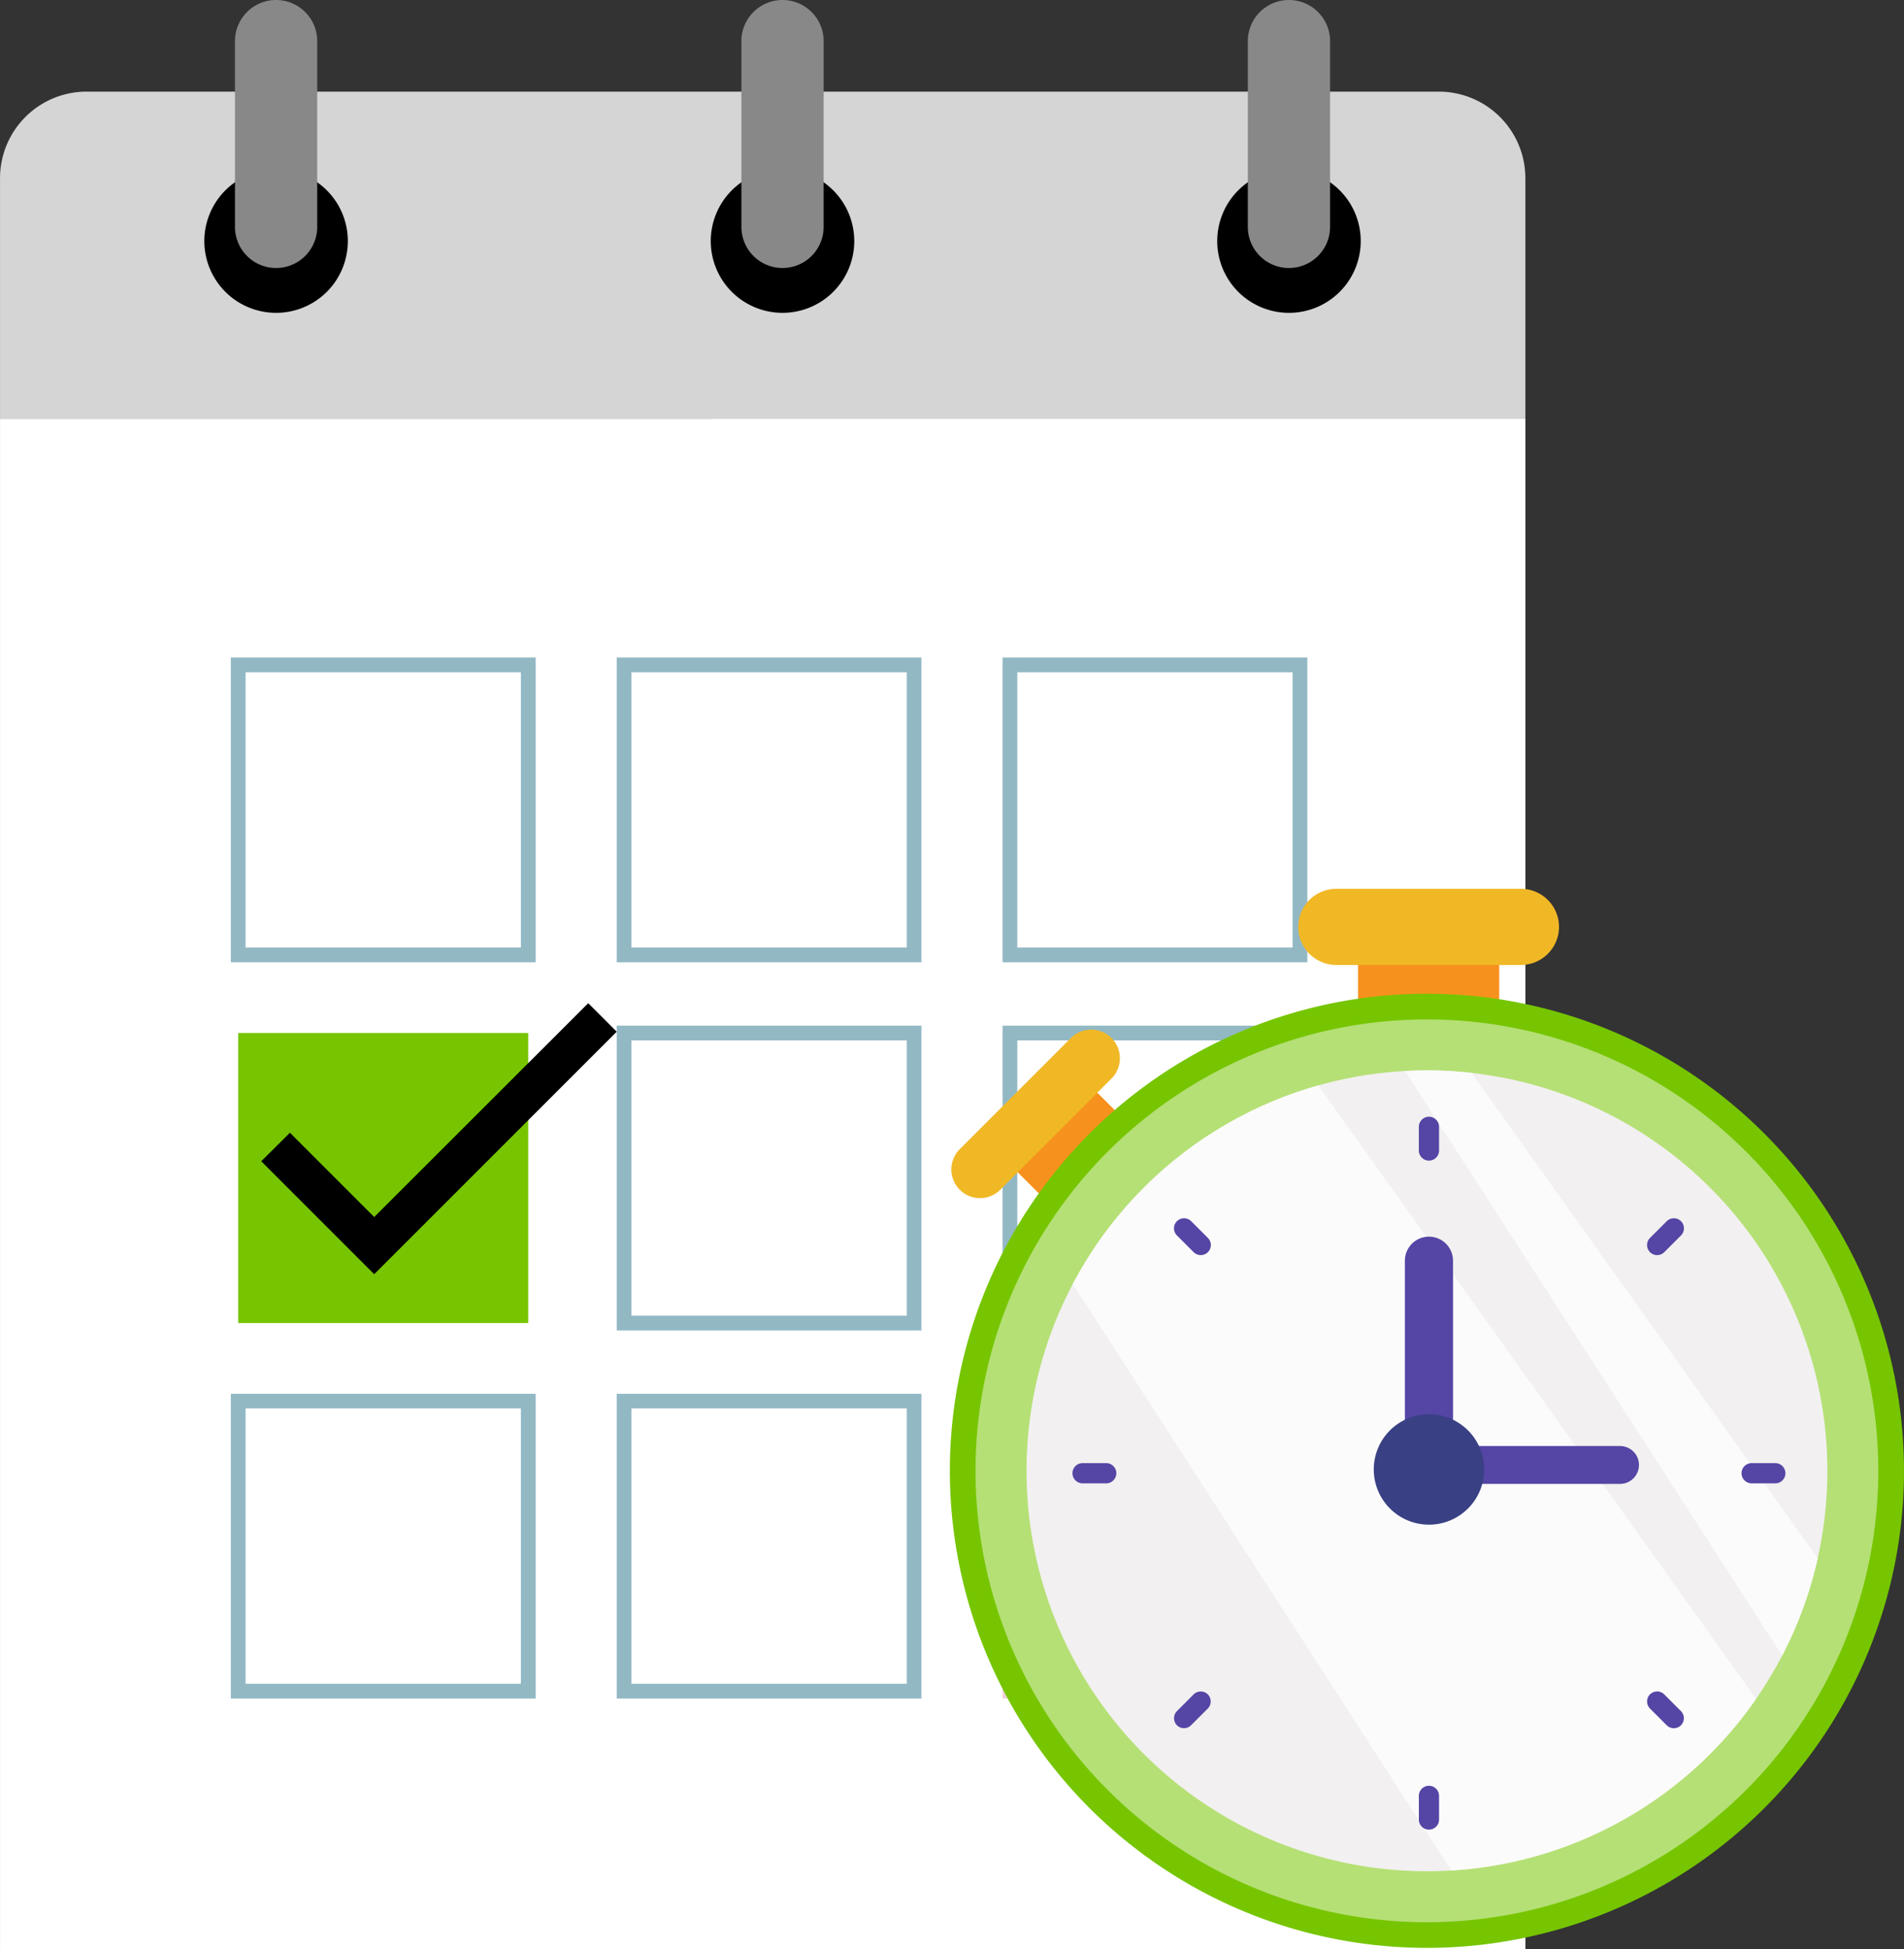
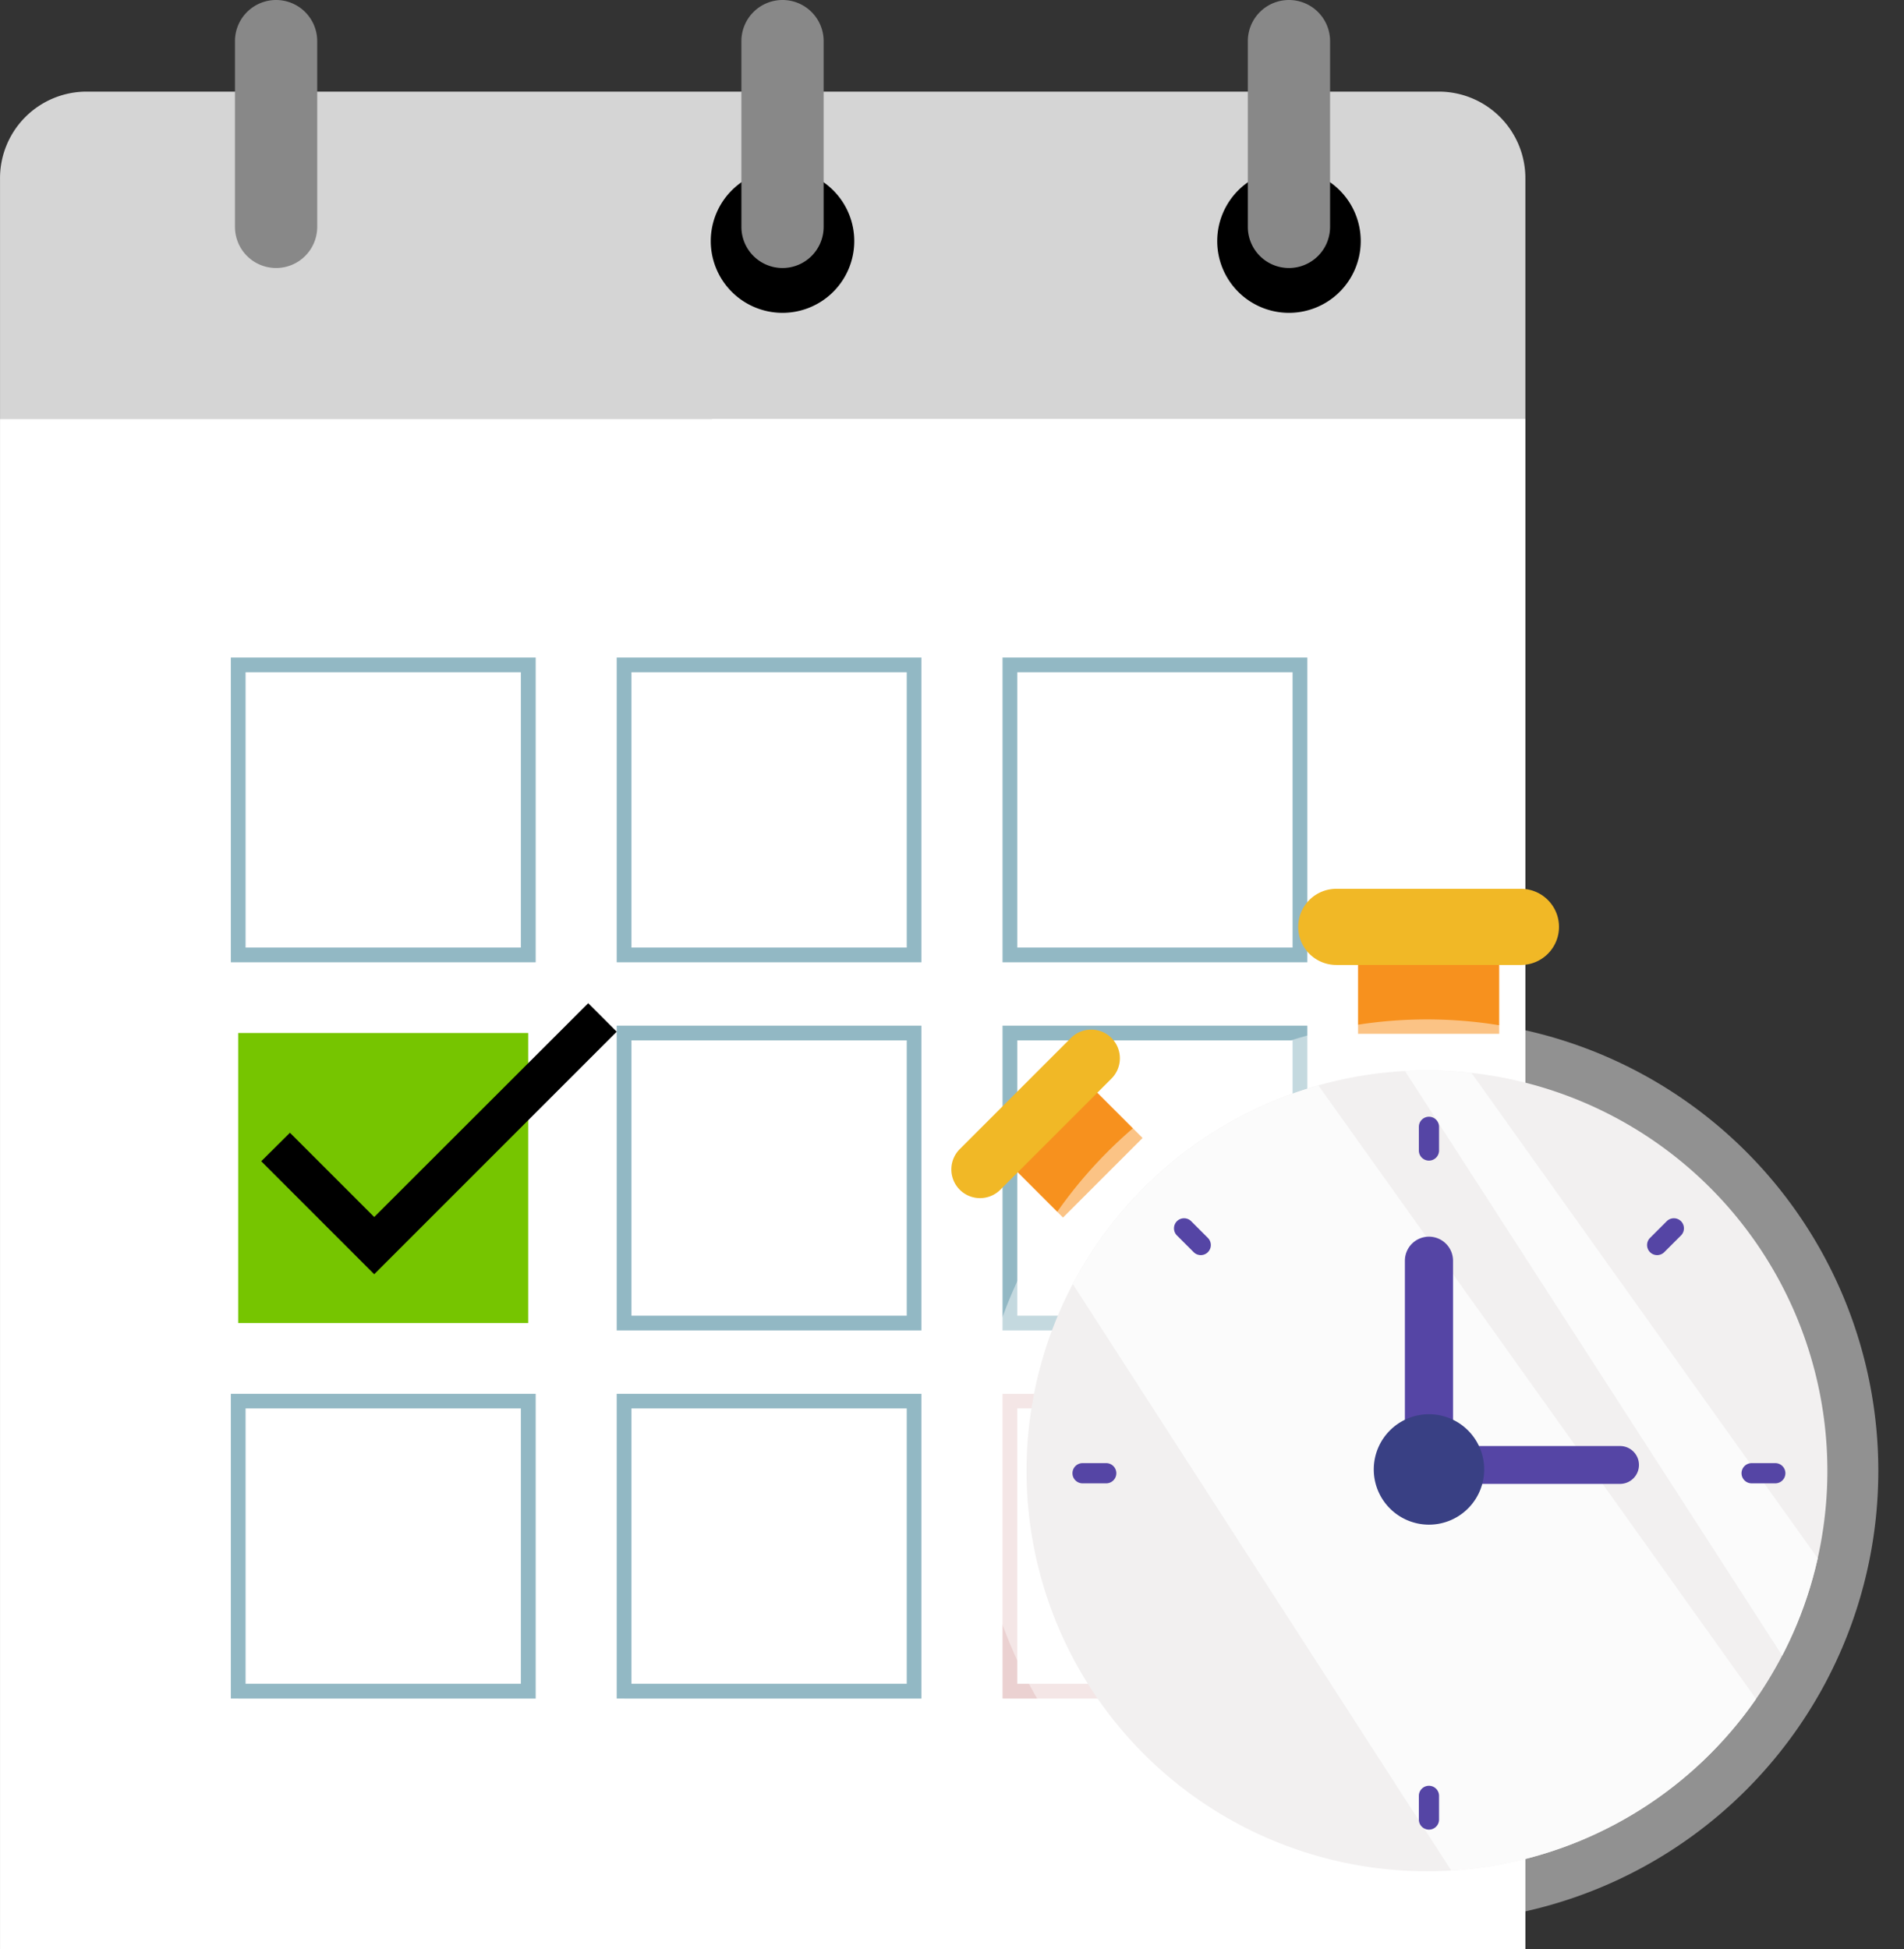
<svg xmlns="http://www.w3.org/2000/svg" width="94.217" height="96.45" viewBox="0 0 94.217 96.45">
  <rect x="0" y="0" width="94.217" height="96.45" fill="#333333" stroke="none" />
  <defs>
    <clipPath id="a">
      <path d="M566.857-259.173a19.814,19.814,0,0,1-19.814,19.814,19.814,19.814,0,0,1-19.814-19.814,19.814,19.814,0,0,1,19.814-19.814,19.814,19.814,0,0,1,19.814,19.814" transform="translate(-527.229 278.987)" />
    </clipPath>
  </defs>
  <g transform="translate(5191.913 -6357.847)">
    <path d="M321.833-333.61h75.481v-75.722H321.833Z" transform="translate(-5513.745 6787.908)" fill="#fff" />
    <path d="M397.313-470.534v11.911H321.833v-11.911a4.285,4.285,0,0,1,4.284-4.284h66.912a4.285,4.285,0,0,1,4.284,4.284" transform="translate(-5513.745 6837.199)" fill="#d5d5d5" />
    <path d="M565.379-455.719a3.55,3.55,0,0,0,3.55,3.551,3.551,3.551,0,0,0,3.551-3.551,3.55,3.55,0,0,0-3.551-3.55,3.55,3.55,0,0,0-3.55,3.55" transform="translate(-5697.059 6825.495)" />
    <path d="M573.541-479.885h0a2.035,2.035,0,0,0,2.035-2.035v-9.192a2.035,2.035,0,0,0-2.035-2.035,2.035,2.035,0,0,0-2.035,2.035v9.192a2.035,2.035,0,0,0,2.035,2.035" transform="translate(-5701.672 6850.994)" fill="#888" />
    <path d="M464.047-455.719a3.551,3.551,0,0,0,3.55,3.551,3.551,3.551,0,0,0,3.551-3.551,3.551,3.551,0,0,0-3.551-3.55,3.551,3.551,0,0,0-3.55,3.55" transform="translate(-5620.789 6825.495)" />
    <path d="M472.21-479.885h0a2.035,2.035,0,0,0,2.035-2.035v-9.192a2.035,2.035,0,0,0-2.035-2.035,2.035,2.035,0,0,0-2.035,2.035v9.192a2.035,2.035,0,0,0,2.035,2.035" transform="translate(-5625.401 6850.994)" fill="#888" />
-     <path d="M362.715-455.719a3.551,3.551,0,0,0,3.551,3.551,3.55,3.55,0,0,0,3.55-3.551,3.55,3.55,0,0,0-3.55-3.55,3.551,3.551,0,0,0-3.551,3.55" transform="translate(-5544.517 6825.495)" />
    <path d="M370.879-479.885h0a2.035,2.035,0,0,0,2.035-2.035v-9.192a2.035,2.035,0,0,0-2.035-2.035,2.035,2.035,0,0,0-2.035,2.035v9.192a2.035,2.035,0,0,0,2.035,2.035" transform="translate(-5549.13 6850.994)" fill="#888" />
    <path d="M522.794-346.886v.365h14.717V-361.6H522.429v15.081h.365v-.365h.365v-13.987h13.622v13.622H522.794v.365h0" transform="translate(-5664.732 6751.983)" fill="#92b8c4" />
    <path d="M445.586-346.886v.365H460.3V-361.6H445.222v15.081h.365v-.365h.365v-13.987h13.622v13.622H445.586v.365h0" transform="translate(-5606.618 6751.983)" fill="#92b8c4" />
    <path d="M368.378-346.886v.365H383.1V-361.6H368.014v15.081h.365v-.365h.365v-13.987h13.622v13.622H368.378v.365h0" transform="translate(-5548.505 6751.983)" fill="#92b8c4" />
    <path d="M522.794-273.224v.365h14.717v-15.081H522.429v15.081h.365v-.365h.365v-13.987h13.622v13.622H522.794v.365h0" transform="translate(-5664.732 6696.538)" fill="#92b8c4" />
    <path d="M445.586-273.224v.365H460.3v-15.081H445.222v15.081h.365v-.365h.365v-13.987h13.622v13.622H445.586v.365h0" transform="translate(-5606.618 6696.538)" fill="#92b8c4" />
    <path d="M369.488-272.114H383.84v-14.352H369.488v14.352" transform="translate(-5549.615 6695.428)" fill="#76c500" />
    <path d="M522.794-199.561v.365h14.717v-15.081H522.429V-199.2h.365v-.365h.365v-13.987h13.622v13.622H522.794v.365h0" transform="translate(-5664.732 6641.093)" fill="#ebd1d1" />
    <path d="M445.586-199.561v.365H460.3v-15.081H445.222V-199.2h.365v-.365h.365v-13.987h13.622v13.622H445.586v.365h0" transform="translate(-5606.618 6641.093)" fill="#92b8c4" />
    <path d="M368.378-199.561v.365H383.1v-15.081H368.014V-199.2h.365v-.365h.365v-13.987h13.622v13.622H368.378v.365h0" transform="translate(-5548.505 6641.093)" fill="#92b8c4" />
    <path d="M600.544-300.306H593.56v-4.6h6.984v4.6" transform="translate(-5718.271 6709.308)" fill="#f7911e" />
    <path d="M592.612-311.548h-9.136a1.884,1.884,0,0,1-1.884-1.884,1.884,1.884,0,0,1,1.884-1.884h9.136a1.884,1.884,0,0,1,1.884,1.884,1.884,1.884,0,0,1-1.884,1.884" transform="translate(-5709.264 6717.143)" fill="#f1b826" />
    <path d="M530-273.911l-3.938,3.938-2.777-2.777,3.938-3.938L530-273.911" transform="translate(-5665.374 6688.068)" fill="#f7911e" />
    <path d="M520.107-284.722l-5.5,5.5a1.42,1.42,0,0,1-2.008,0,1.42,1.42,0,0,1,0-2.008l5.5-5.5a1.42,1.42,0,0,1,2.008,0,1.42,1.42,0,0,1,0,2.008" transform="translate(-5657.02 6695.939)" fill="#f1b826" />
-     <path d="M559.107-270.714A23.606,23.606,0,0,1,535.5-247.108a23.606,23.606,0,0,1-23.607-23.606A23.606,23.606,0,0,1,535.5-294.321a23.606,23.606,0,0,1,23.606,23.606" transform="translate(-5656.803 6701.34)" fill="#76c500" />
    <path d="M561.7-266.85a22.336,22.336,0,0,1-22.336,22.336,22.336,22.336,0,0,1-22.337-22.336,22.337,22.337,0,0,1,22.337-22.337A22.337,22.337,0,0,1,561.7-266.85" transform="translate(-5660.667 6697.477)" fill="#fff" opacity="0.46" />
    <path d="M566.857-259.173a19.814,19.814,0,0,1-19.814,19.814,19.814,19.814,0,0,1-19.814-19.814,19.814,19.814,0,0,1,19.814-19.814,19.814,19.814,0,0,1,19.814,19.814" transform="translate(-5668.345 6689.799)" fill="#f2f0f0" />
    <g transform="translate(-5141.115 6410.812)">
      <g transform="translate(0 0)" clip-path="url(#a)">
        <path d="M555.2-237.149l-18.731-29.025A19.863,19.863,0,0,1,548.622-276l21.662,30.366a19.8,19.8,0,0,1-15.083,8.488" transform="translate(-534.184 276.741)" fill="#fbfbfb" />
        <path d="M621.612-250.026l-18.671-28.932q.541-.029,1.089-.029a20.049,20.049,0,0,1,2.2.121l17.138,24.025a19.681,19.681,0,0,1-1.758,4.815" transform="translate(-584.217 278.987)" fill="#fbfbfb" />
      </g>
    </g>
    <path d="M606.229-267.529a.5.5,0,0,1-.5-.5v-1.17a.5.5,0,0,1,.5-.5.5.5,0,0,1,.5.5v1.17a.5.5,0,0,1-.5.5" transform="translate(-5727.432 6682.805)" fill="#5545a5" />
    <path d="M606.229-133.669a.5.5,0,0,1-.5-.5v-1.17a.5.5,0,0,1,.5-.5.5.5,0,0,1,.5.5v1.17a.5.5,0,0,1-.5.5" transform="translate(-5727.432 6582.05)" fill="#5545a5" />
    <path d="M558.056-247.576a.5.5,0,0,1-.353-.146l-.828-.827a.5.5,0,0,1,0-.705.5.5,0,0,1,.705,0l.827.827a.5.5,0,0,1,0,.705.5.5,0,0,1-.352.146" transform="translate(-5690.549 6667.529)" fill="#5545a5" />
-     <path d="M652.71-152.922a.5.5,0,0,1-.353-.146l-.828-.827a.5.5,0,0,1,0-.7.5.5,0,0,1,.705,0l.828.828a.5.5,0,0,1,0,.7.5.5,0,0,1-.352.146" transform="translate(-5761.795 6596.284)" fill="#5545a5" />
-     <path d="M557.228-152.922a.5.5,0,0,1-.353-.146.5.5,0,0,1,0-.7l.828-.828a.5.5,0,0,1,.7,0,.5.5,0,0,1,0,.7l-.827.827a.5.5,0,0,1-.353.146" transform="translate(-5690.549 6596.284)" fill="#5545a5" />
    <path d="M651.883-247.576a.5.5,0,0,1-.352-.146.5.5,0,0,1,0-.705l.828-.827a.5.5,0,0,1,.705,0,.5.5,0,0,1,0,.705l-.828.827a.5.5,0,0,1-.353.146" transform="translate(-5761.795 6667.529)" fill="#5545a5" />
    <path d="M538.1-199.4h-1.17a.5.5,0,0,1-.5-.5.5.5,0,0,1,.5-.5h1.17a.5.5,0,0,1,.5.5.5.5,0,0,1-.5.5" transform="translate(-5675.273 6630.646)" fill="#5545a5" />
    <path d="M671.964-199.4h-1.17a.5.5,0,0,1-.5-.5.5.5,0,0,1,.5-.5h1.17a.5.5,0,0,1,.5.5.5.5,0,0,1-.5.5" transform="translate(-5776.029 6630.646)" fill="#5545a5" />
    <path d="M605.313-234.195H602.93v-10.326a1.191,1.191,0,0,1,1.191-1.191,1.191,1.191,0,0,1,1.191,1.191v10.326" transform="translate(-5725.324 6664.752)" fill="#5545a5" />
    <path d="M9,16.17,4.83,12,3.41,13.41,9,19,21,7,19.59,5.59Z" transform="translate(-5182.396 6401.898)" />
    <path d="M604.8-236.656H602.93v-8.119a.936.936,0,0,1,.936-.936.937.937,0,0,1,.937.936v8.119" transform="translate(-5356.522 5826.47) rotate(90)" fill="#5545a5" />
    <path d="M602.164-207.459a2.732,2.732,0,0,1-2.732,2.732,2.732,2.732,0,0,1-2.732-2.732,2.732,2.732,0,0,1,2.732-2.732,2.732,2.732,0,0,1,2.732,2.732" transform="translate(-5720.634 6638.017)" fill="#394084" />
  </g>
</svg>